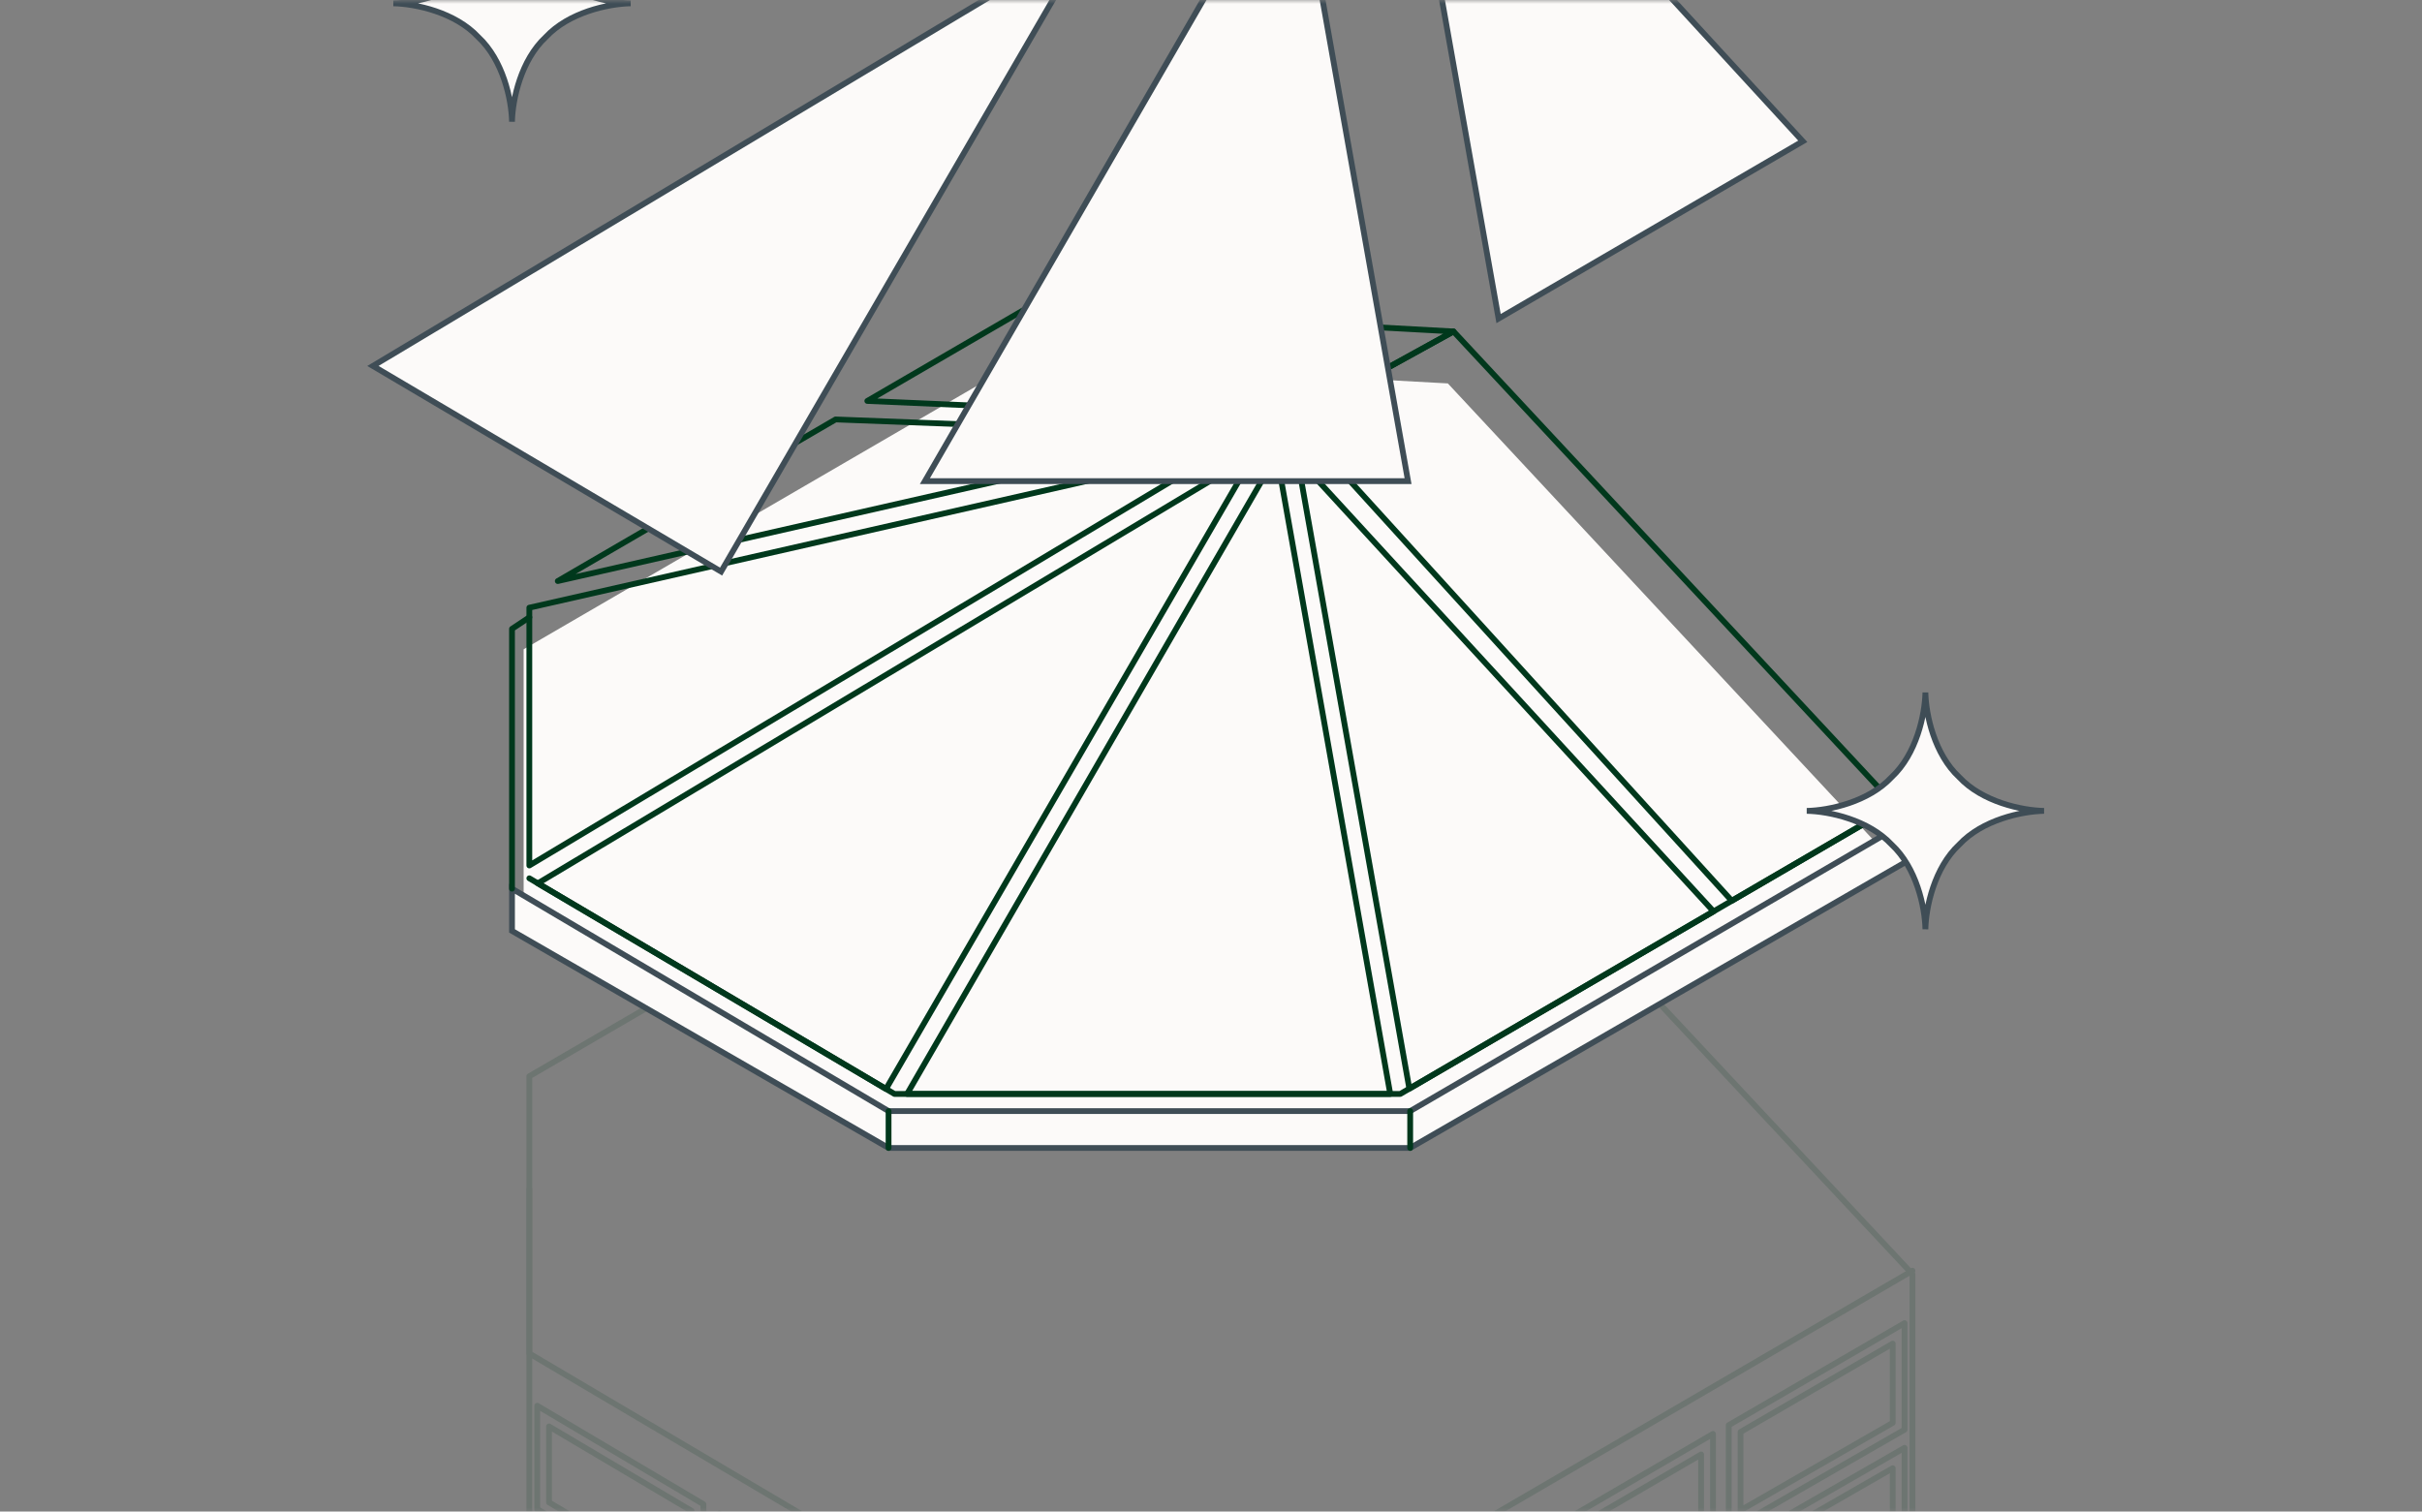
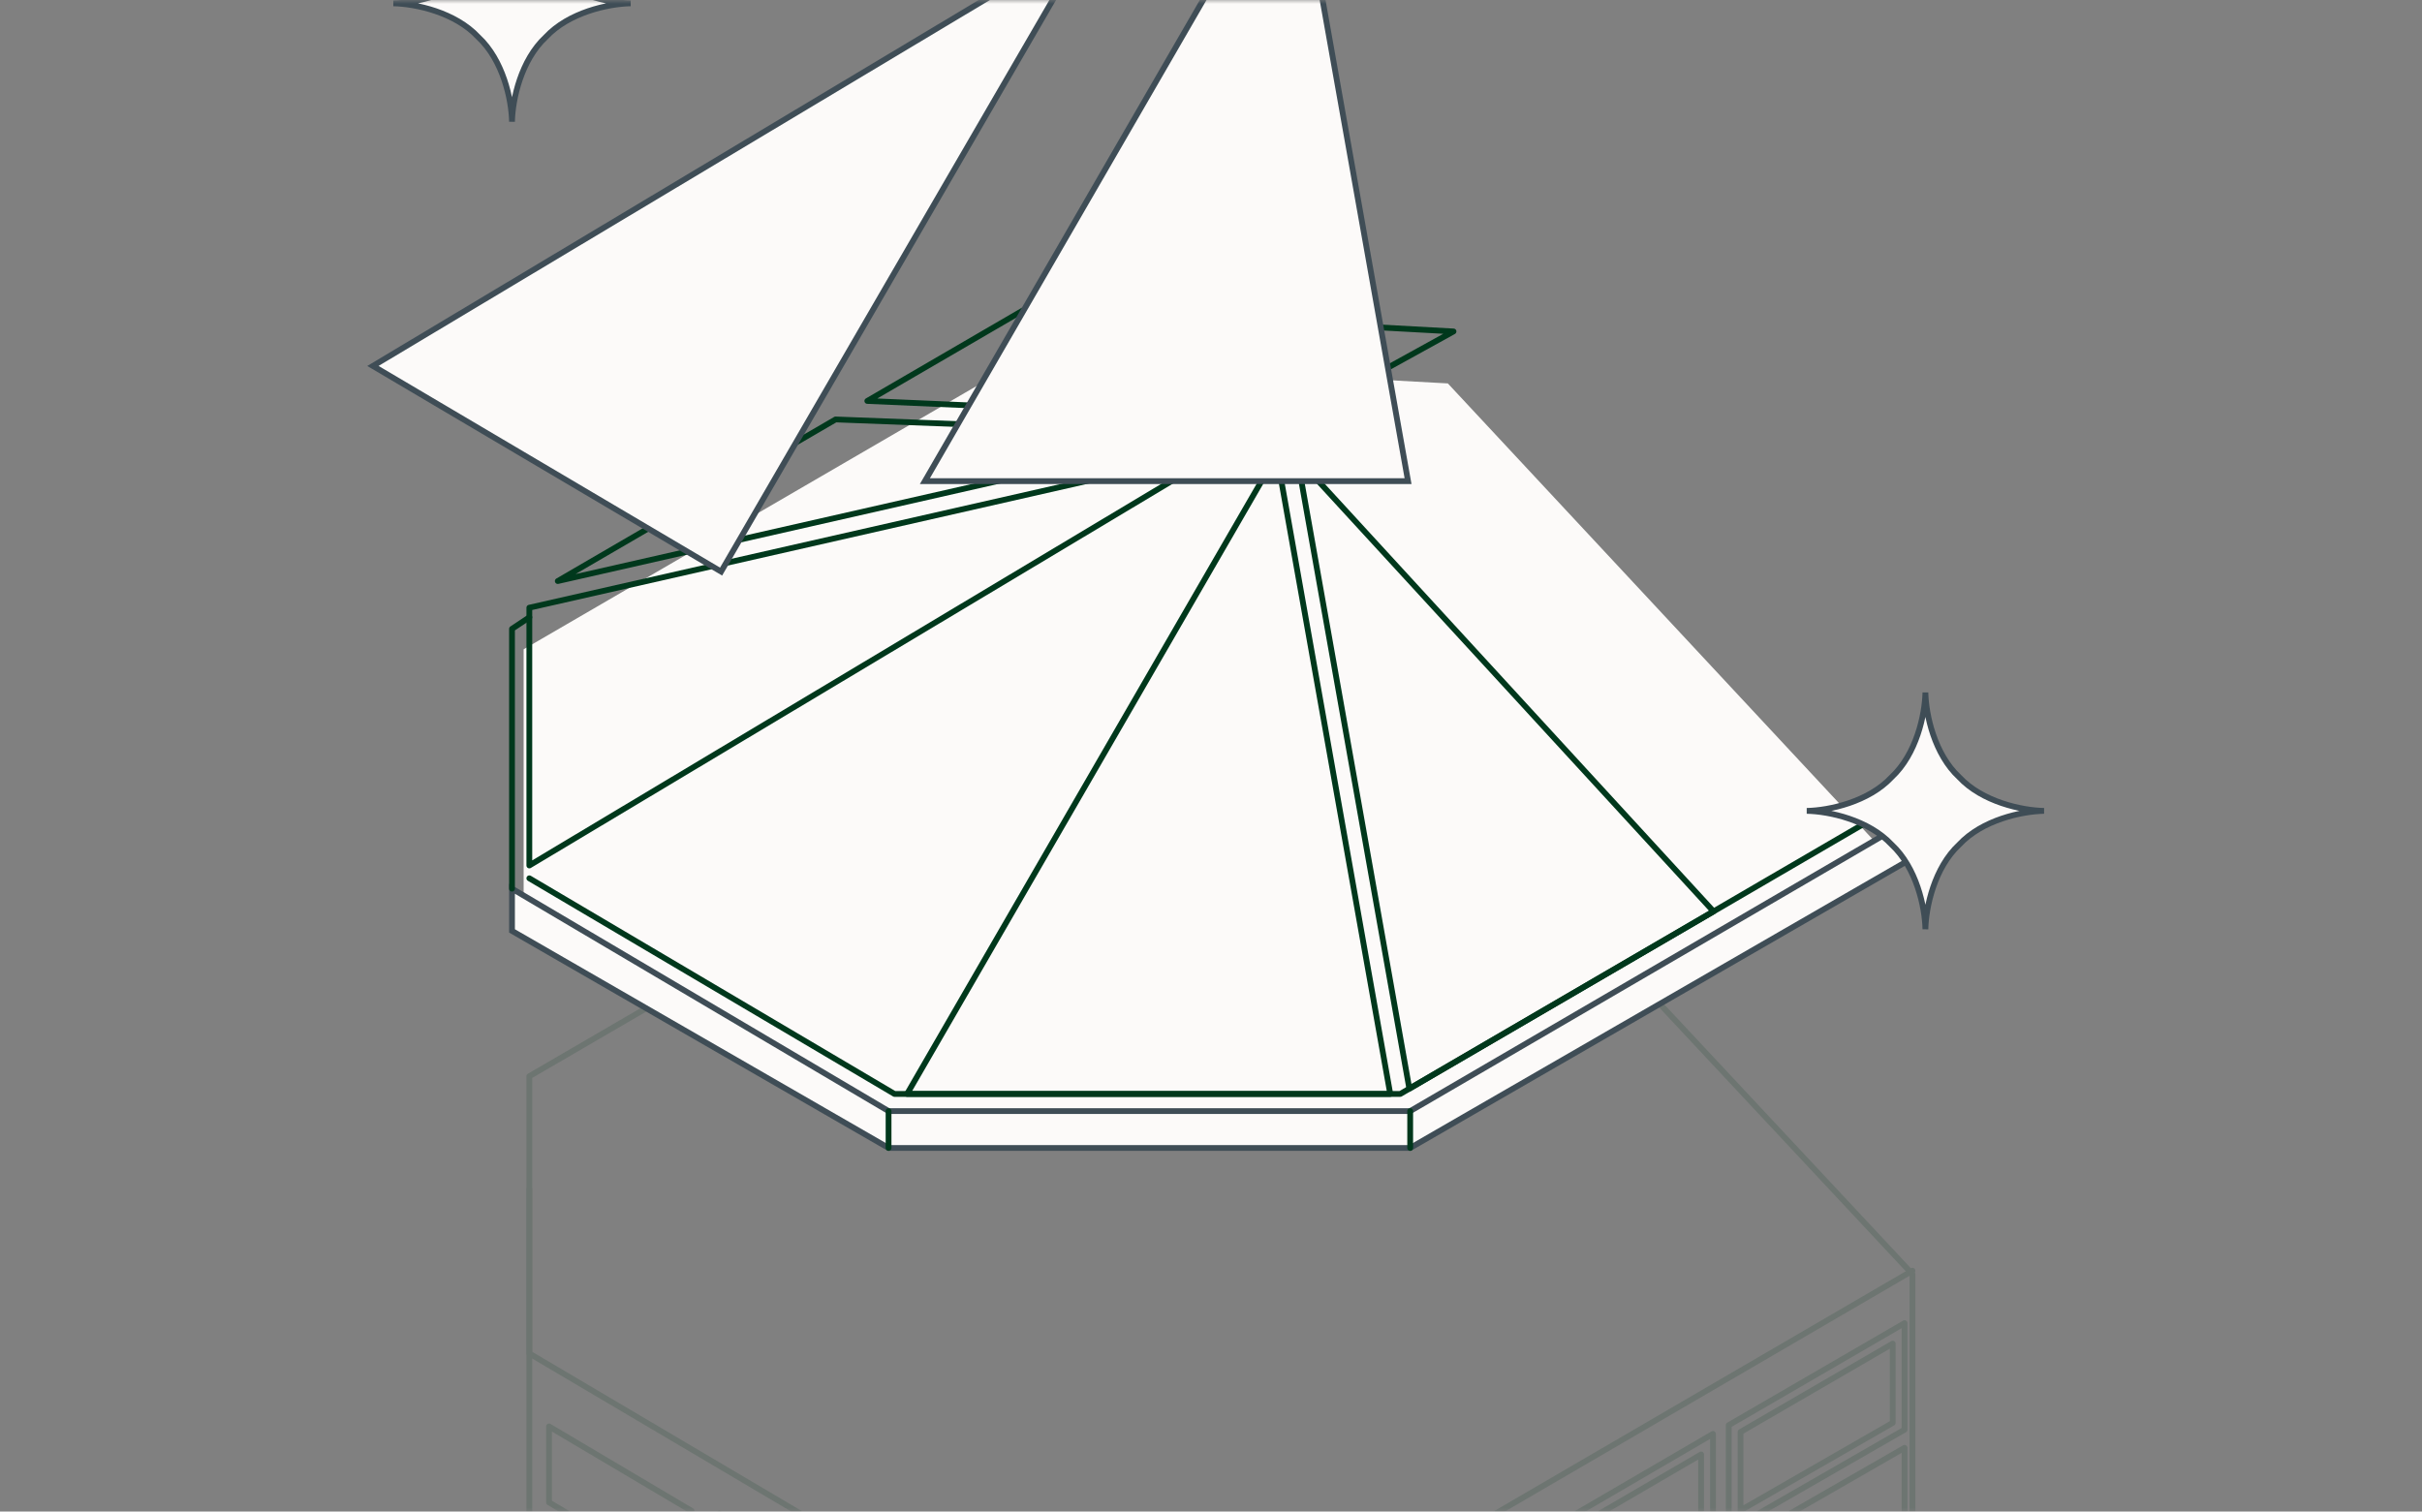
<svg xmlns="http://www.w3.org/2000/svg" fill="none" height="196" viewBox="0 0 314 196" width="314">
  <rect x="0" y="0" width="314" height="196" fill="#808080" stroke="none" />
  <mask id="a" height="196" maskUnits="userSpaceOnUse" width="314" x="0" y="0">
    <rect fill="#d9d9d9" height="196" rx="5" width="314" />
  </mask>
  <g mask="url(#a)">
    <g opacity=".15" stroke="#00381c" stroke-linecap="round" stroke-linejoin="round" stroke-width=".75">
      <path d="m247.94 164.774-66.404 38.698h-65.569l-47.342-27.967v-21.303" />
      <path d="m247.94 221.254v-.127-55.905l-57.792-61.838-53.922-3.169-67.601 39.342v90.931.254" />
-       <path d="m69.648 195.688v-13.406l21.546 12.769v13.406z" />
      <path d="m93.24 209.668v-13.406l21.549 12.772v13.406z" />
      <path d="m203.188 196.948 18.89-11.015v13.811l-18.89 10.892z" />
      <path d="m224.123 184.802 22.795-13.23v13.811l-22.795 13.107z" />
      <path d="m224.123 200.846 22.795-13.107v32.758l-22.795 12.811z" />
      <path d="m71.179 194.815v-9.847l18.485 10.953v9.85z" />
      <path d="m204.722 197.825 15.821-9.224v10.259l-15.821 9.125z" />
      <path d="m225.654 185.683 19.729-11.453v10.27l-19.729 11.343z" />
-       <path d="m225.654 201.729 19.729-11.343v29.217l-19.729 11.086z" />
    </g>
    <path d="m187.704 49.717-55.302-3.028-64.514 37.504v1.345 33.424 1.665l1.1.651 41.772 24.672 4.469 2.641h1.629 62.642 1.298l1.174-.687 39.441-22.982 2.363-1.38 21.204-12.353z" fill="#fcfaf9" />
    <g stroke-width=".75">
      <path d="m68.625 113.889 47.342 27.963h65.569l66.404-38.697" stroke="#00381c" stroke-linecap="round" stroke-linejoin="round" />
      <path d="m117.6 141.852 47.92-82.873 14.718 82.873z" stroke="#00381c" stroke-linecap="round" stroke-linejoin="round" />
      <path d="m168.19 59.413 53.962 58.771-39.438 22.985z" stroke="#00381c" stroke-linecap="round" stroke-linejoin="round" />
-       <path d="m69.726 114.54 92.856-55.589-47.715 82.253z" stroke="#00381c" stroke-linecap="round" stroke-linejoin="round" />
      <path d="m68.625 78.8 90.014-20.461-90.014 53.888z" stroke="#00381c" stroke-linecap="round" stroke-linejoin="round" />
      <path d="m108.328 54.389 48.107 1.834-84.121 19.123z" stroke="#00381c" stroke-linecap="round" stroke-linejoin="round" />
      <path d="m112.444 51.991 20.695-12.04 55.302 3.028-20.678 11.41z" stroke="#00381c" stroke-linecap="round" stroke-linejoin="round" />
-       <path d="m167.763 54.389 20.678-11.41 57.277 61.471-21.2 12.354z" stroke="#00381c" stroke-linecap="round" stroke-linejoin="round" />
      <path d="m66.379 115.234v5.478l48.819 28.143h67.625l66.796-38.554v-5.154l-66.796 38.927h-67.625z" fill="#fcfaf9" stroke="#3f4d56" stroke-miterlimit="10" />
      <path d="m249.619 110.302v-5.158" stroke="#00381c" stroke-linecap="round" stroke-linejoin="round" />
      <path d="m115.198 144.074v4.781" stroke="#00381c" stroke-linecap="round" stroke-linejoin="round" />
      <path d="m182.823 144.074v4.781" stroke="#00381c" stroke-linecap="round" stroke-linejoin="round" />
      <path d="m66.379 115.234v-33.691l2.247-1.496" stroke="#00381c" stroke-linecap="round" stroke-linejoin="round" />
      <path d="m119.907 62.391 47.923-82.876 14.718 82.876z" fill="#fcfaf9" stroke="#3f4d56" stroke-miterlimit="10" />
-       <path d="m179.762-40.447 53.958 58.771-39.438 22.985z" fill="#fcfaf9" stroke="#3f4d56" stroke-miterlimit="10" />
      <path d="m48.346 47.453 92.856-55.589-47.715 82.253z" fill="#fcfaf9" stroke="#3f4d56" stroke-miterlimit="10" />
    </g>
    <path d="m66.379 15.783c-.056-2.901-1.164-7.995-4.38-10.98-2.994-3.211-8.098-4.313-11-4.369 2.906-.056 8.01-1.162 11-4.372 3.217-2.989 4.321-8.083 4.38-10.98.06 2.901 1.164 7.995 4.38 10.98 2.994 3.211 8.098 4.313 11 4.372-2.906.056-8.01 1.162-11 4.372-3.217 2.989-4.321 8.083-4.38 10.98z" fill="#fcfaf9" />
    <path d="m66.379 15.783c-.056-2.901-1.164-7.995-4.38-10.98-2.994-3.211-8.098-4.313-11-4.369 2.906-.056 8.01-1.162 11-4.372 3.217-2.989 4.321-8.083 4.38-10.98.06 2.901 1.164 7.995 4.38 10.98 2.994 3.211 8.098 4.313 11 4.372-2.906.056-8.01 1.162-11 4.372-3.217 2.989-4.321 8.083-4.38 10.98z" stroke="#3f4d56" stroke-miterlimit="10" stroke-width=".75" />
    <path d="m249.619 120.497c-.056-2.901-1.164-7.995-4.38-10.981-2.995-3.21-8.098-4.312-11.001-4.369 2.906-.056 8.01-1.161 11.001-4.372 3.216-2.989 4.32-8.083 4.38-10.981.06 2.901 1.164 7.995 4.381 10.981 2.994 3.211 8.097 4.313 11 4.372-2.906.057-8.01 1.162-11 4.373-3.217 2.989-4.321 8.083-4.381 10.98z" fill="#fcfaf9" />
    <path d="m249.619 120.497c-.056-2.901-1.164-7.995-4.38-10.981-2.995-3.21-8.098-4.312-11.001-4.369 2.906-.056 8.01-1.161 11.001-4.372 3.216-2.989 4.32-8.083 4.38-10.981.06 2.901 1.164 7.995 4.381 10.981 2.994 3.211 8.097 4.313 11 4.372-2.906.057-8.01 1.162-11 4.373-3.217 2.989-4.321 8.083-4.381 10.98z" stroke="#3f4d56" stroke-miterlimit="10" stroke-width=".75" />
  </g>
</svg>